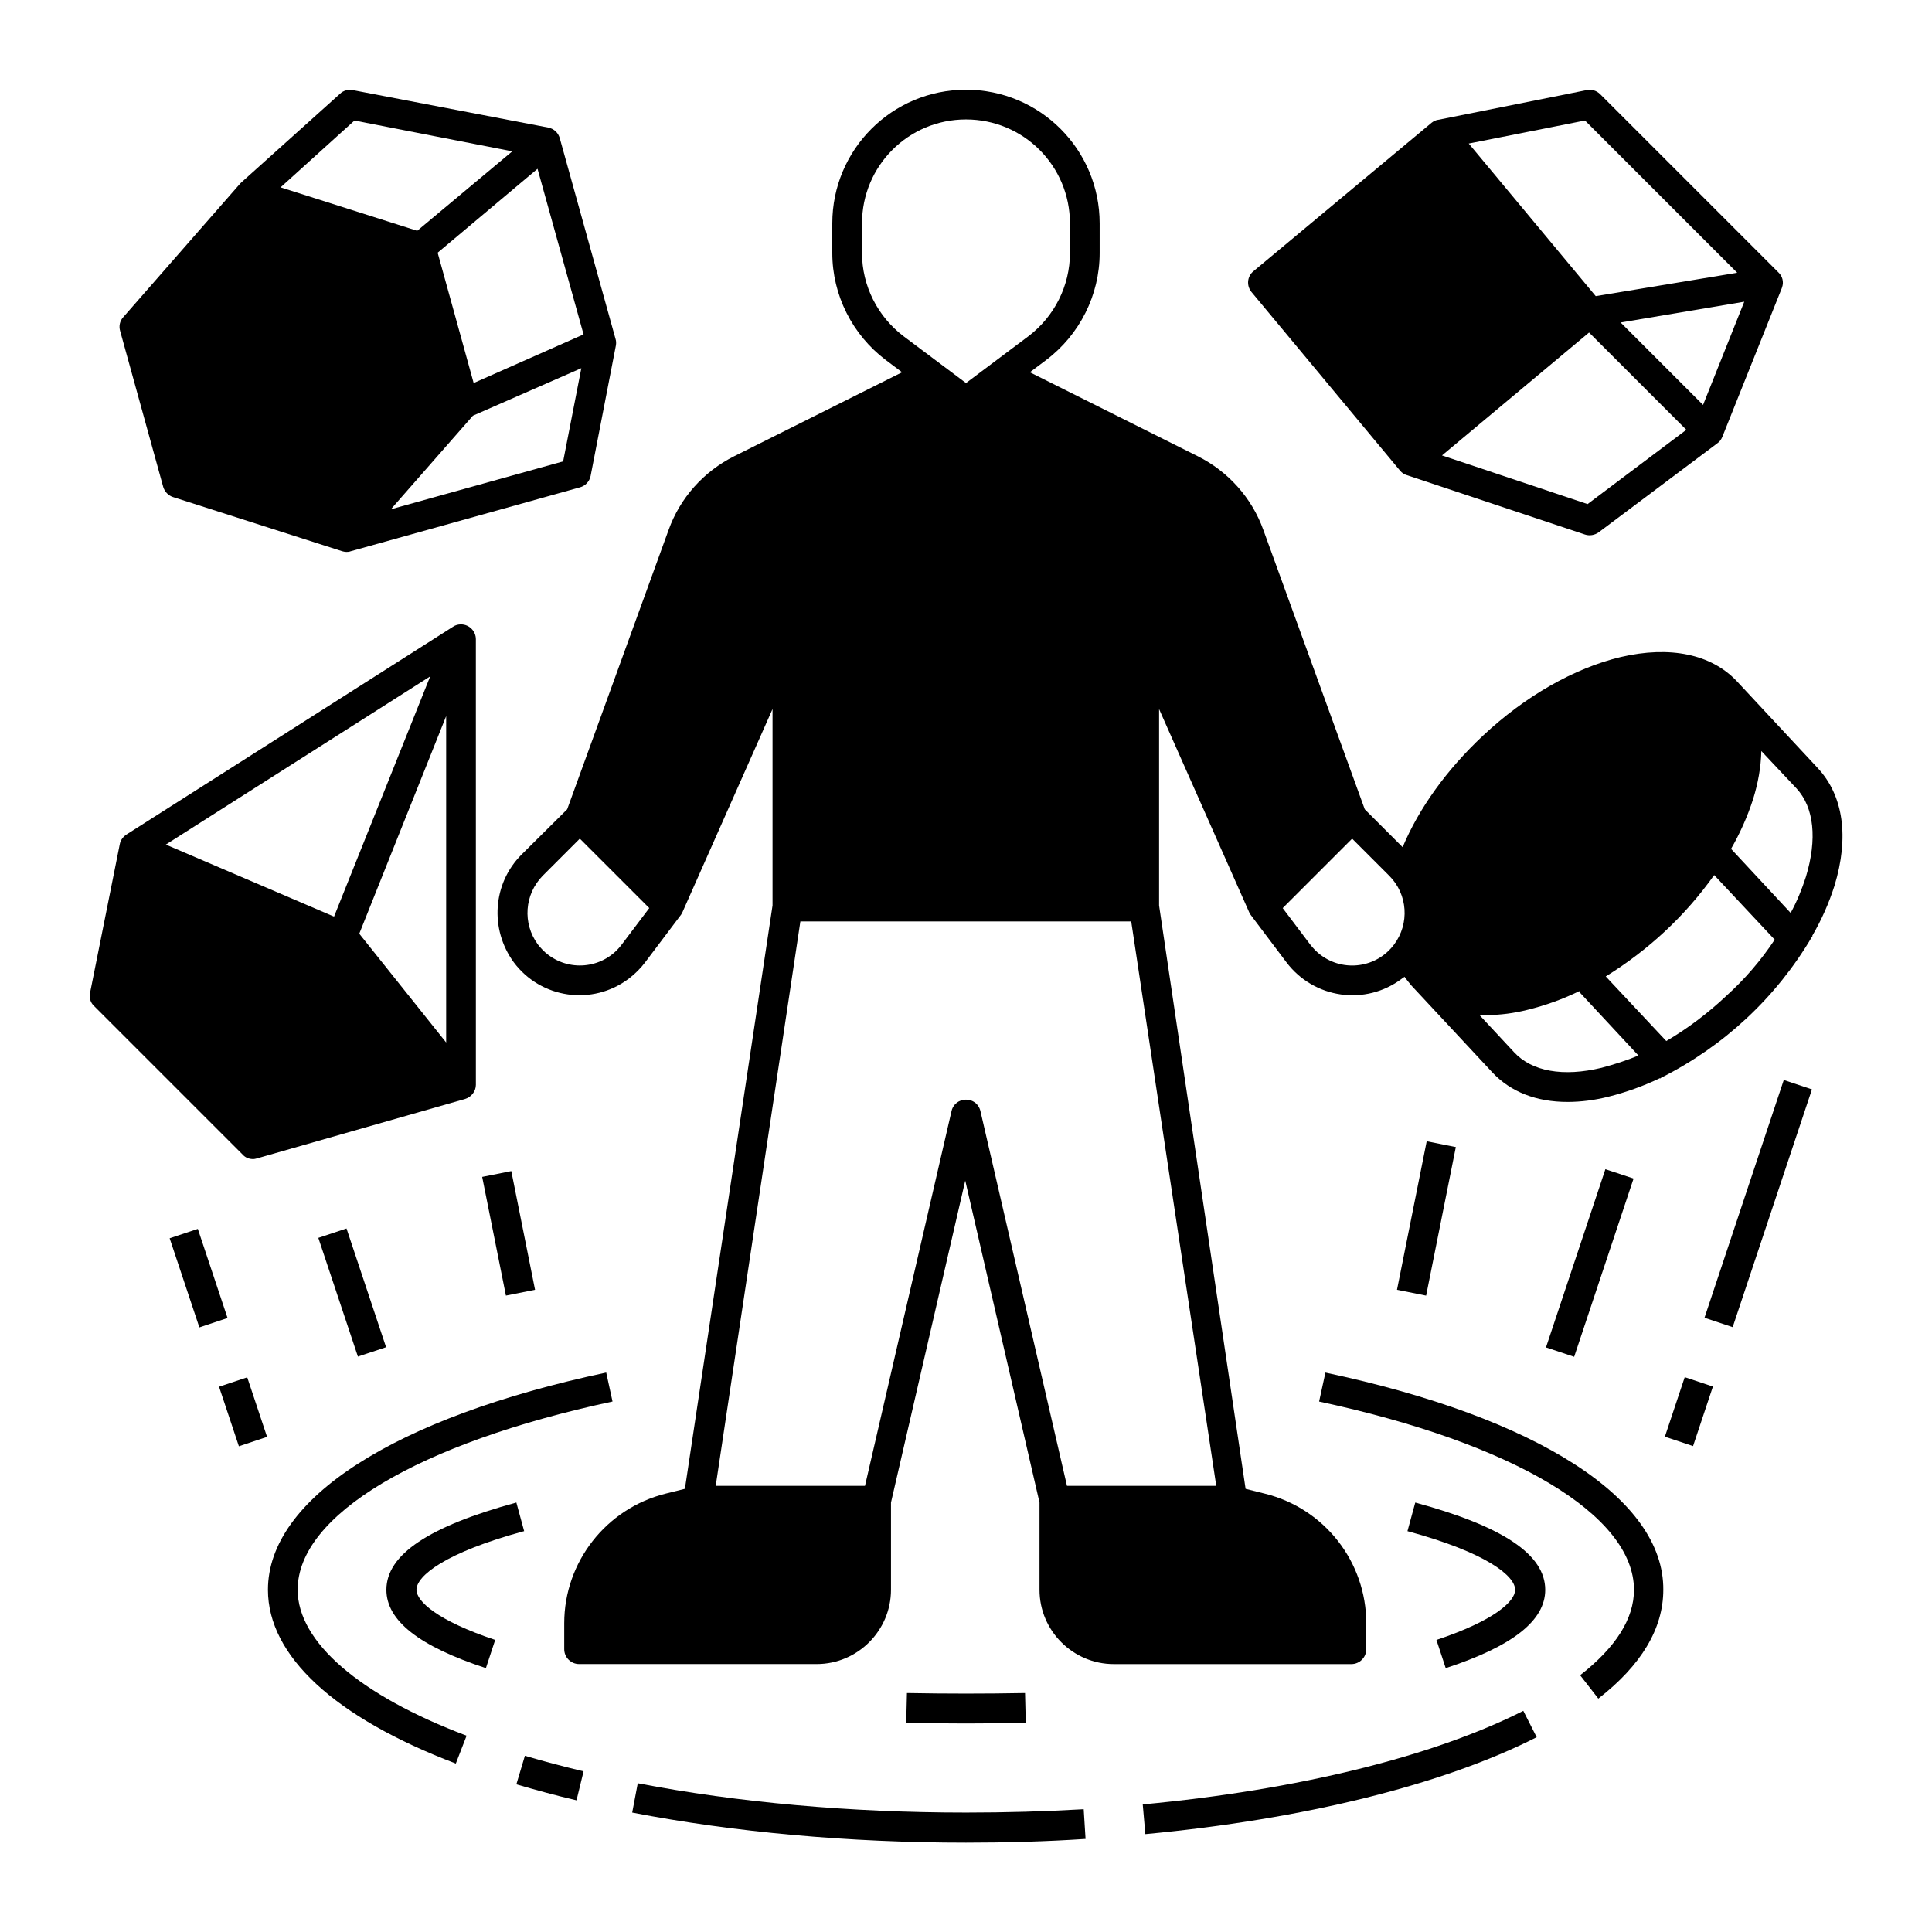
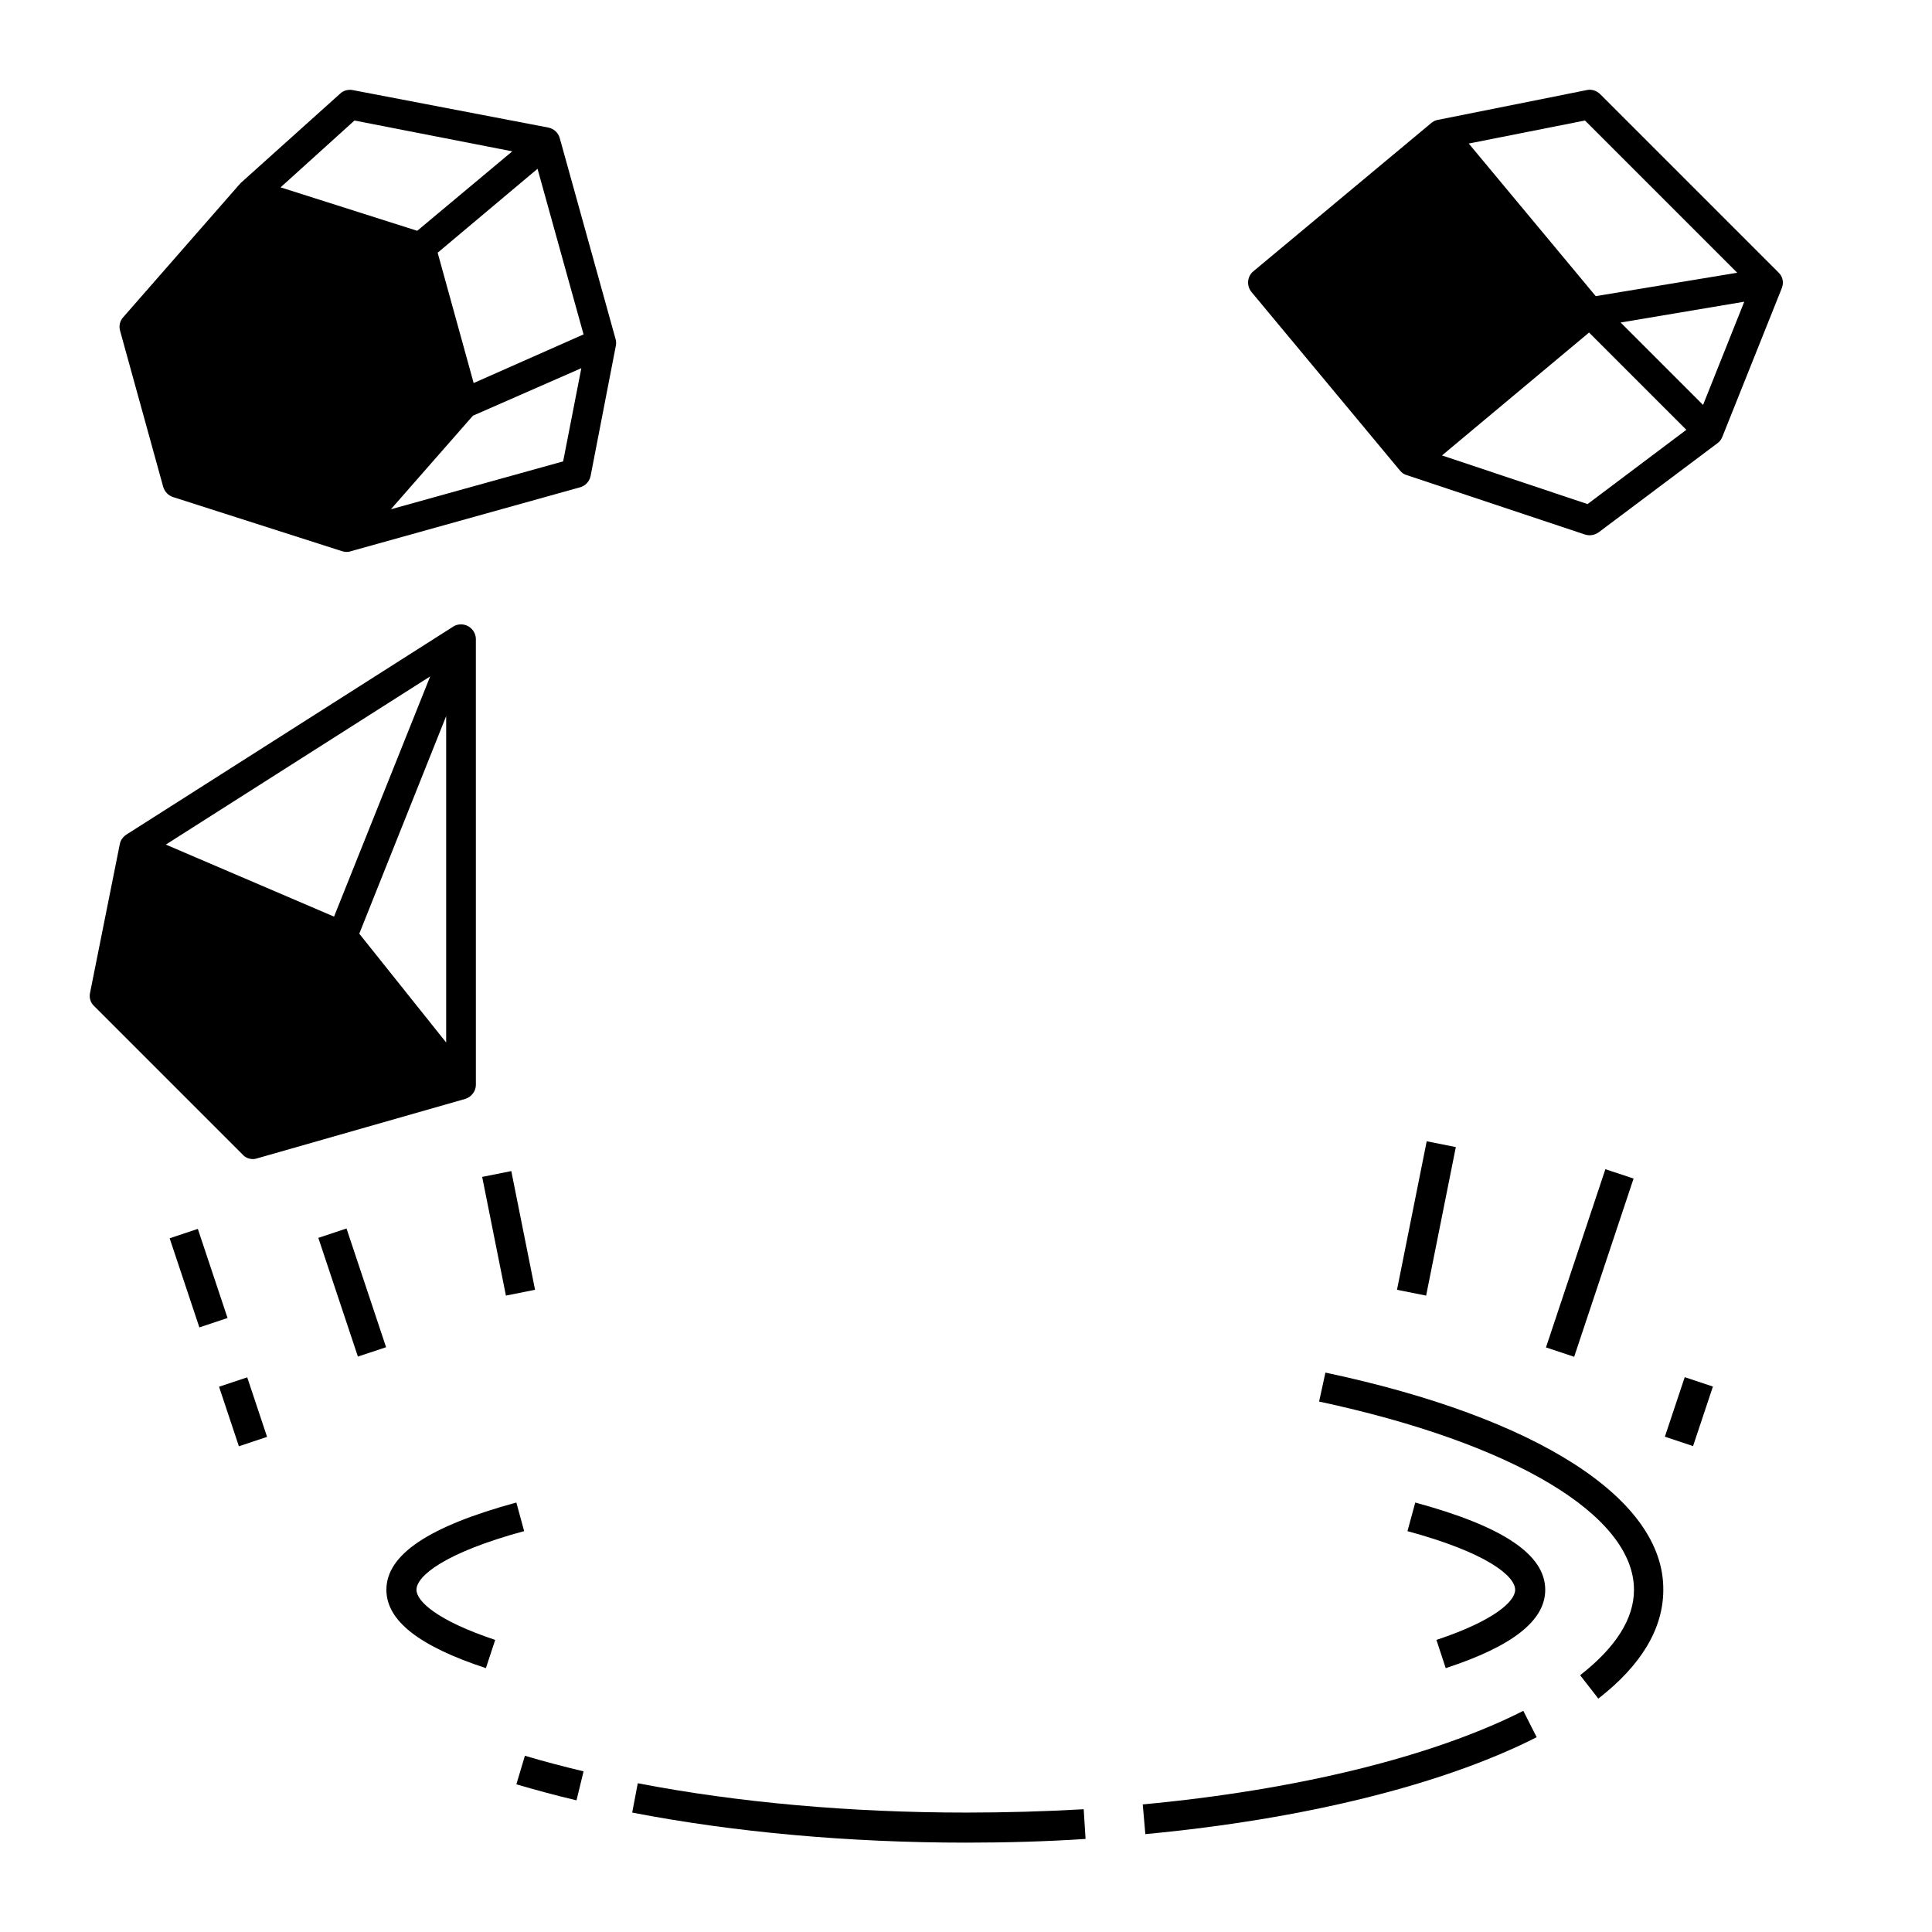
<svg xmlns="http://www.w3.org/2000/svg" fill="#000000" width="800px" height="800px" version="1.1" viewBox="144 144 512 512">
  <g>
-     <path d="m222.88 565.31c0-19.777 31.98-38.867 83.445-49.891l-1.672-7.676c-56.094 11.906-89.645 33.457-89.645 57.566 0 17.516 17.711 33.852 49.789 46.051l2.856-7.379c-28.441-10.727-44.773-24.898-44.773-38.672z" />
    <path d="m280.84 616.87c5.117 1.477 10.43 2.953 15.941 4.231l1.871-7.676c-5.312-1.277-10.629-2.656-15.547-4.133z" />
    <path d="m400 624.35c-30.504 0-60.516-2.656-86.984-7.773l-1.477 7.773c26.961 5.215 57.562 7.969 88.461 7.969 10.629 0 21.352-0.297 31.684-0.984l-0.492-7.871c-10.234 0.59-20.664 0.887-31.191 0.887z" />
    <path d="m446.84 622.19 0.688 7.871c42.016-3.938 78.918-13.086 103.71-25.684l-3.543-6.988c-23.91 12.105-59.727 20.961-100.86 24.801z" />
    <path d="m495.25 507.75-1.672 7.676c51.465 11.02 83.445 30.109 83.445 49.891 0 7.676-4.82 15.254-14.27 22.633l4.82 6.199c11.414-8.855 17.219-18.598 17.219-28.832 0.199-24.109-33.355-45.66-89.543-57.566z" />
    <path d="m254.37 565.31c0-3.641 7.477-9.84 28.535-15.547l-2.066-7.578c-23.125 6.297-34.441 13.777-34.441 23.125 0 8.168 8.66 14.957 26.371 20.762l2.461-7.477c-15.352-5.121-20.859-10.234-20.859-13.285z" />
-     <path d="m415.84 600.54-0.195-7.871c-10.332 0.195-20.961 0.195-31.293 0l-0.195 7.871c5.215 0.098 10.527 0.195 15.844 0.195 5.312 0 10.625-0.098 15.84-0.195z" />
    <path d="m519.06 542.19-2.066 7.578c21.059 5.707 28.535 11.906 28.535 15.547 0 3.051-5.512 8.168-20.859 13.285l2.461 7.477c17.711-5.805 26.371-12.594 26.371-20.762 0-9.348-11.219-16.828-34.441-23.125z" />
    <path d="m187.26 273.06c0.395 1.277 1.379 2.262 2.559 2.656l44.871 14.367c0.688 0.195 1.477 0.297 2.262 0l60.715-16.926c1.477-0.395 2.559-1.574 2.856-3.051l6.691-34.539c0.098-0.59 0.098-1.18-0.098-1.77l-14.762-53.137c-0.395-1.477-1.574-2.559-3.051-2.856l-51.859-9.938c-1.18-0.195-2.461 0.098-3.344 0.984l-26.176 23.52c-0.098 0.098-0.195 0.195-0.297 0.297l-30.996 35.422c-0.887 0.984-1.18 2.363-0.789 3.641zm105.98-6.789-45.656 12.691 21.746-24.797 28.73-12.594zm5.41-33.652-29.125 12.891-1.574-5.707-7.969-28.832 26.469-22.238zm-60.711-56.68 41.82 8.168-25.191 21.055-36.211-11.512z" />
-     <path d="m625.73 347.55-21.453-23.027c-6.789-7.184-17.711-9.445-30.801-6.394-12.301 2.953-25.289 10.332-36.508 20.859-9.543 8.953-16.926 19.188-21.254 29.52l-10.035-10.035-26.863-73.996c-3.051-8.562-9.348-15.547-17.418-19.582l-44.477-22.238 4.328-3.246c8.859-6.691 14.172-17.223 14.172-28.34v-7.871c0-19.582-15.844-35.426-35.426-35.426-19.582 0-35.426 15.844-35.426 35.426v7.871c0 11.121 5.312 21.648 14.168 28.34l4.328 3.246-44.477 22.238c-8.07 4.035-14.367 11.02-17.418 19.582l-26.863 73.996-12.094 12.004c-7.676 7.676-8.461 19.777-2.066 28.535 7.184 9.645 20.859 11.609 30.504 4.328 1.672-1.277 3.148-2.754 4.328-4.328l9.348-12.398c0.195-0.195 0.297-0.492 0.492-0.789l23.91-53.922v52.055l-23.223 154.59-5.117 1.277c-15.742 3.938-26.863 18.105-26.863 34.34v6.887c0 2.164 1.77 3.938 3.938 3.938h62.977c10.824 0 19.68-8.855 19.68-19.68v-23.125l19.68-85.312 19.68 85.312v23.133c0 10.824 8.855 19.68 19.68 19.68h62.977c2.164 0 3.938-1.77 3.938-3.938v-6.887c0-16.234-11.02-30.406-26.863-34.34l-5.117-1.277-22.926-154.59v-52.055l23.91 53.922c0.098 0.297 0.297 0.492 0.492 0.789l9.348 12.398c7.281 9.645 20.961 11.609 30.602 4.328 0.195-0.195 0.492-0.297 0.688-0.492 0.59 0.789 1.18 1.574 1.871 2.363l21.453 23.027c4.82 5.117 11.609 7.773 19.875 7.773 3.641 0 7.281-0.492 10.824-1.379 4.723-1.18 9.348-2.856 13.676-4.922l0.098 0.098 0.195-0.195c16.629-8.363 30.504-21.254 39.949-37.293l0.195-0.195-0.098-0.098c2.461-4.231 4.43-8.66 5.902-13.285 3.945-12.891 2.371-23.914-4.418-31.195zm-316.95 46.742c-4.625 6.199-13.383 7.379-19.484 2.754-1.082-0.789-1.969-1.77-2.754-2.754-4.133-5.609-3.543-13.285 1.277-18.203l9.84-9.84 18.402 18.402zm63.664-183.22v-7.871c0-15.254 12.301-27.551 27.551-27.551 15.254 0 27.551 12.301 27.551 27.551v7.871c0 8.66-4.133 16.828-11.02 22.043l-16.527 12.398-16.531-12.398c-6.891-5.219-11.023-13.383-11.023-22.043zm93.875 326.69h-39.559l-22.926-99.285c-0.492-2.164-2.559-3.445-4.723-2.953-1.477 0.297-2.656 1.477-2.953 2.953l-22.926 99.285h-39.559l22.434-149.57h87.676zm47.133-143.46c-4.625 6.199-13.383 7.379-19.484 2.754-1.082-0.789-1.969-1.77-2.754-2.754l-7.281-9.645 18.402-18.402 9.84 9.84c4.918 4.922 5.41 12.695 1.277 18.207zm55.008 32.668c-10.234 2.461-18.5 0.984-23.223-4.133l-9.25-9.938c0.688 0 1.277 0.098 1.969 0.098 3.641 0 7.281-0.492 10.824-1.379 4.82-1.18 9.445-2.856 13.875-5.019l-0.195 0.195 15.742 16.926c-3.051 1.281-6.398 2.363-9.742 3.25zm32.965-18.992c-4.82 4.527-10.137 8.562-15.844 11.906l-16.039-17.121c11.316-6.988 21.059-16.039 28.734-26.863l16.039 17.121c-3.644 5.512-7.973 10.527-12.891 14.957zm21.152-31.586c-1.082 3.344-2.363 6.496-4.035 9.543l-15.742-16.926-0.195 0.195c2.461-4.231 4.527-8.855 6.004-13.48 1.277-4.133 2.066-8.363 2.164-12.695l9.348 9.938c4.625 5.023 5.508 13.387 2.457 23.426z" />
    <path d="m515.03 268.73c0.492 0.59 1.082 0.984 1.77 1.18l47.23 15.742c1.18 0.395 2.559 0.195 3.641-0.59l31.488-23.617c0.59-0.395 0.984-0.984 1.277-1.672l15.742-39.359c0-0.098 0.098-0.195 0.098-0.297 0.492-1.379 0.098-2.953-0.984-3.938l-47.23-47.23c-0.887-0.887-2.262-1.379-3.543-1.082l-39.359 7.871c-0.688 0.098-1.277 0.395-1.77 0.789l-47.23 39.359c-1.672 1.379-1.871 3.836-0.492 5.512zm80.297-17.418-21.844-21.844 32.766-5.512zm-31.293-75.375 40.344 40.344-37.492 6.199-33.652-40.441zm1.082 56.188 25.781 25.781-26.176 19.68-38.574-12.891z" />
    <path d="m514.22 485.81 7.871-39.367 7.719 1.543-7.871 39.367z" />
    <path d="m585.21 524.74 5.262-15.777 7.469 2.488-5.262 15.777z" />
-     <path d="m595.71 493.22 21.008-63.012 7.469 2.488-21.008 63.012z" />
    <path d="m553.7 501.08 15.742-47.234 7.469 2.488-15.742 47.234z" />
    <path d="m271.78 455.89 7.719-1.543 6.293 31.457-7.719 1.543z" />
    <path d="m202.05 511.5 7.469-2.488 5.258 15.777-7.469 2.488z" />
    <path d="m188.96 472.16 7.469-2.488 7.875 23.617-7.469 2.488z" />
    <path d="m228.36 472.05 7.469-2.488 10.488 31.461-7.469 2.488z" />
    <path d="m211.07 451.17c0.395 0 0.688-0.098 1.082-0.195l55.105-15.742c1.672-0.492 2.856-2.066 2.856-3.738l-0.004-118.09c0-2.164-1.77-3.938-3.938-3.938-0.789 0-1.477 0.195-2.066 0.59l-86.594 55.105c-0.887 0.59-1.574 1.477-1.77 2.559l-7.871 39.359c-0.297 1.277 0.098 2.656 1.082 3.543l39.359 39.359c0.691 0.789 1.676 1.184 2.758 1.184zm51.168-30.898-23.027-28.832 23.027-57.664zm-4.231-97.023-25.484 63.664-44.574-19.09z" />
  </g>
</svg>